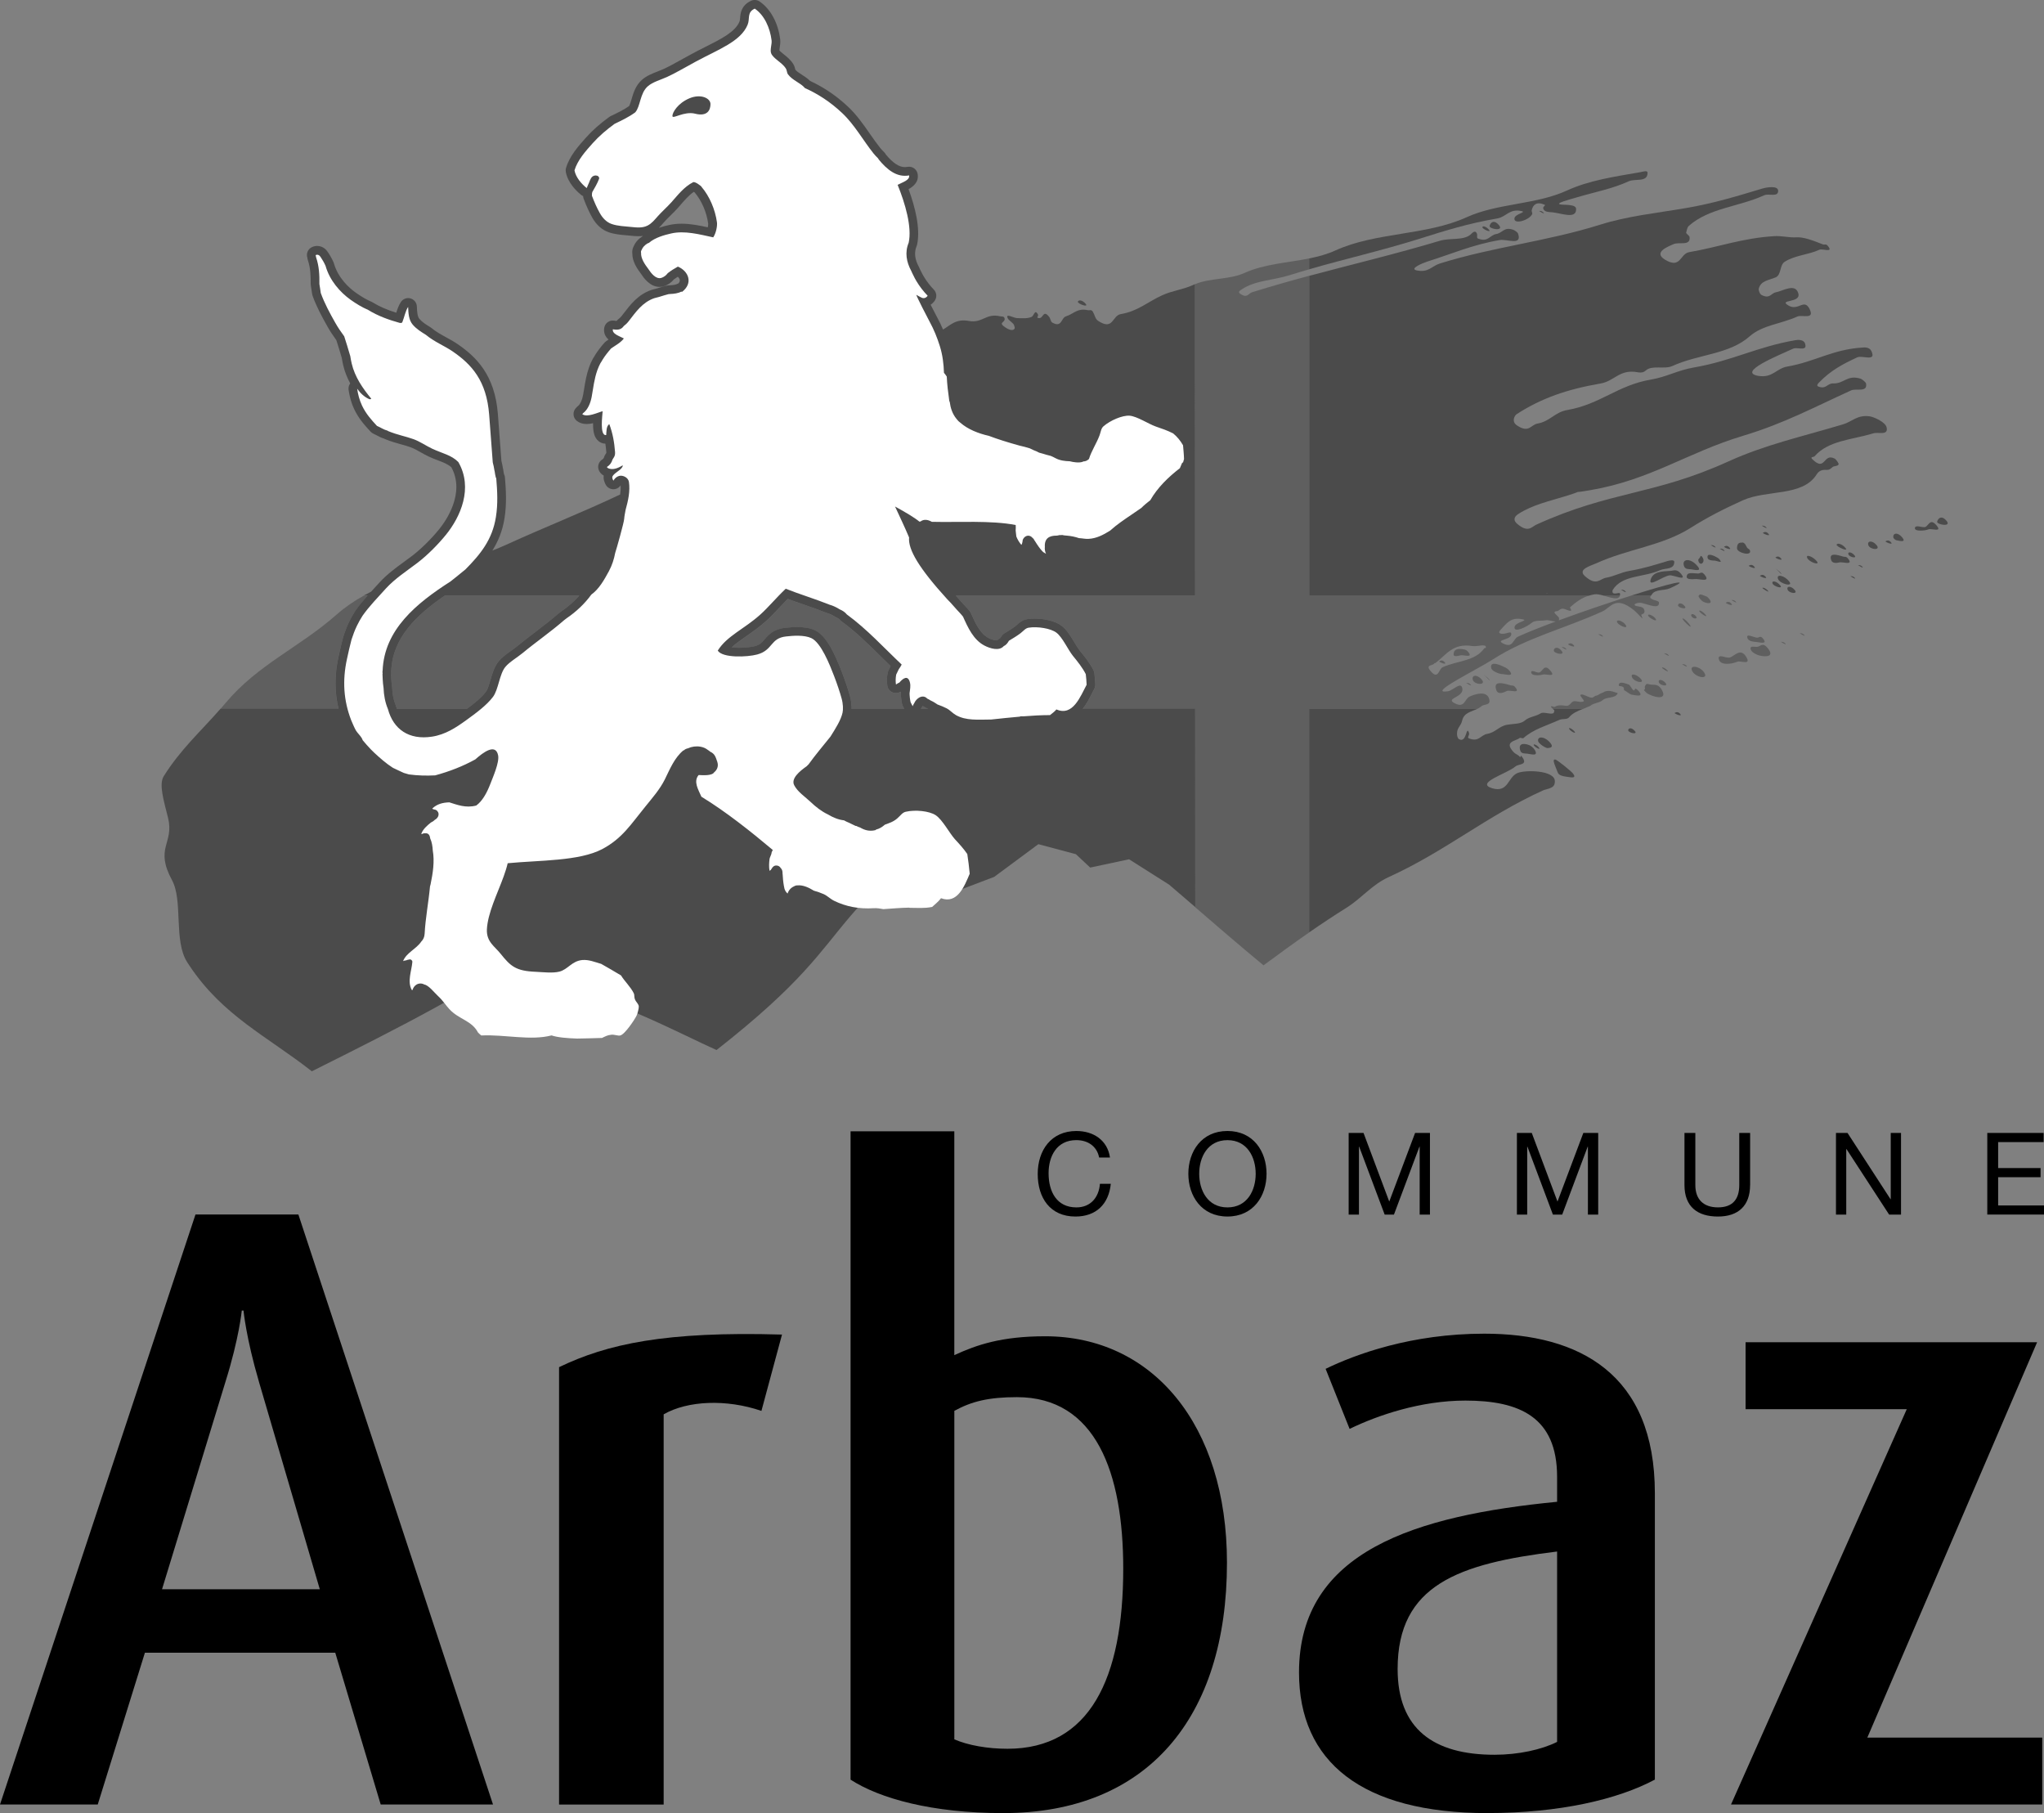
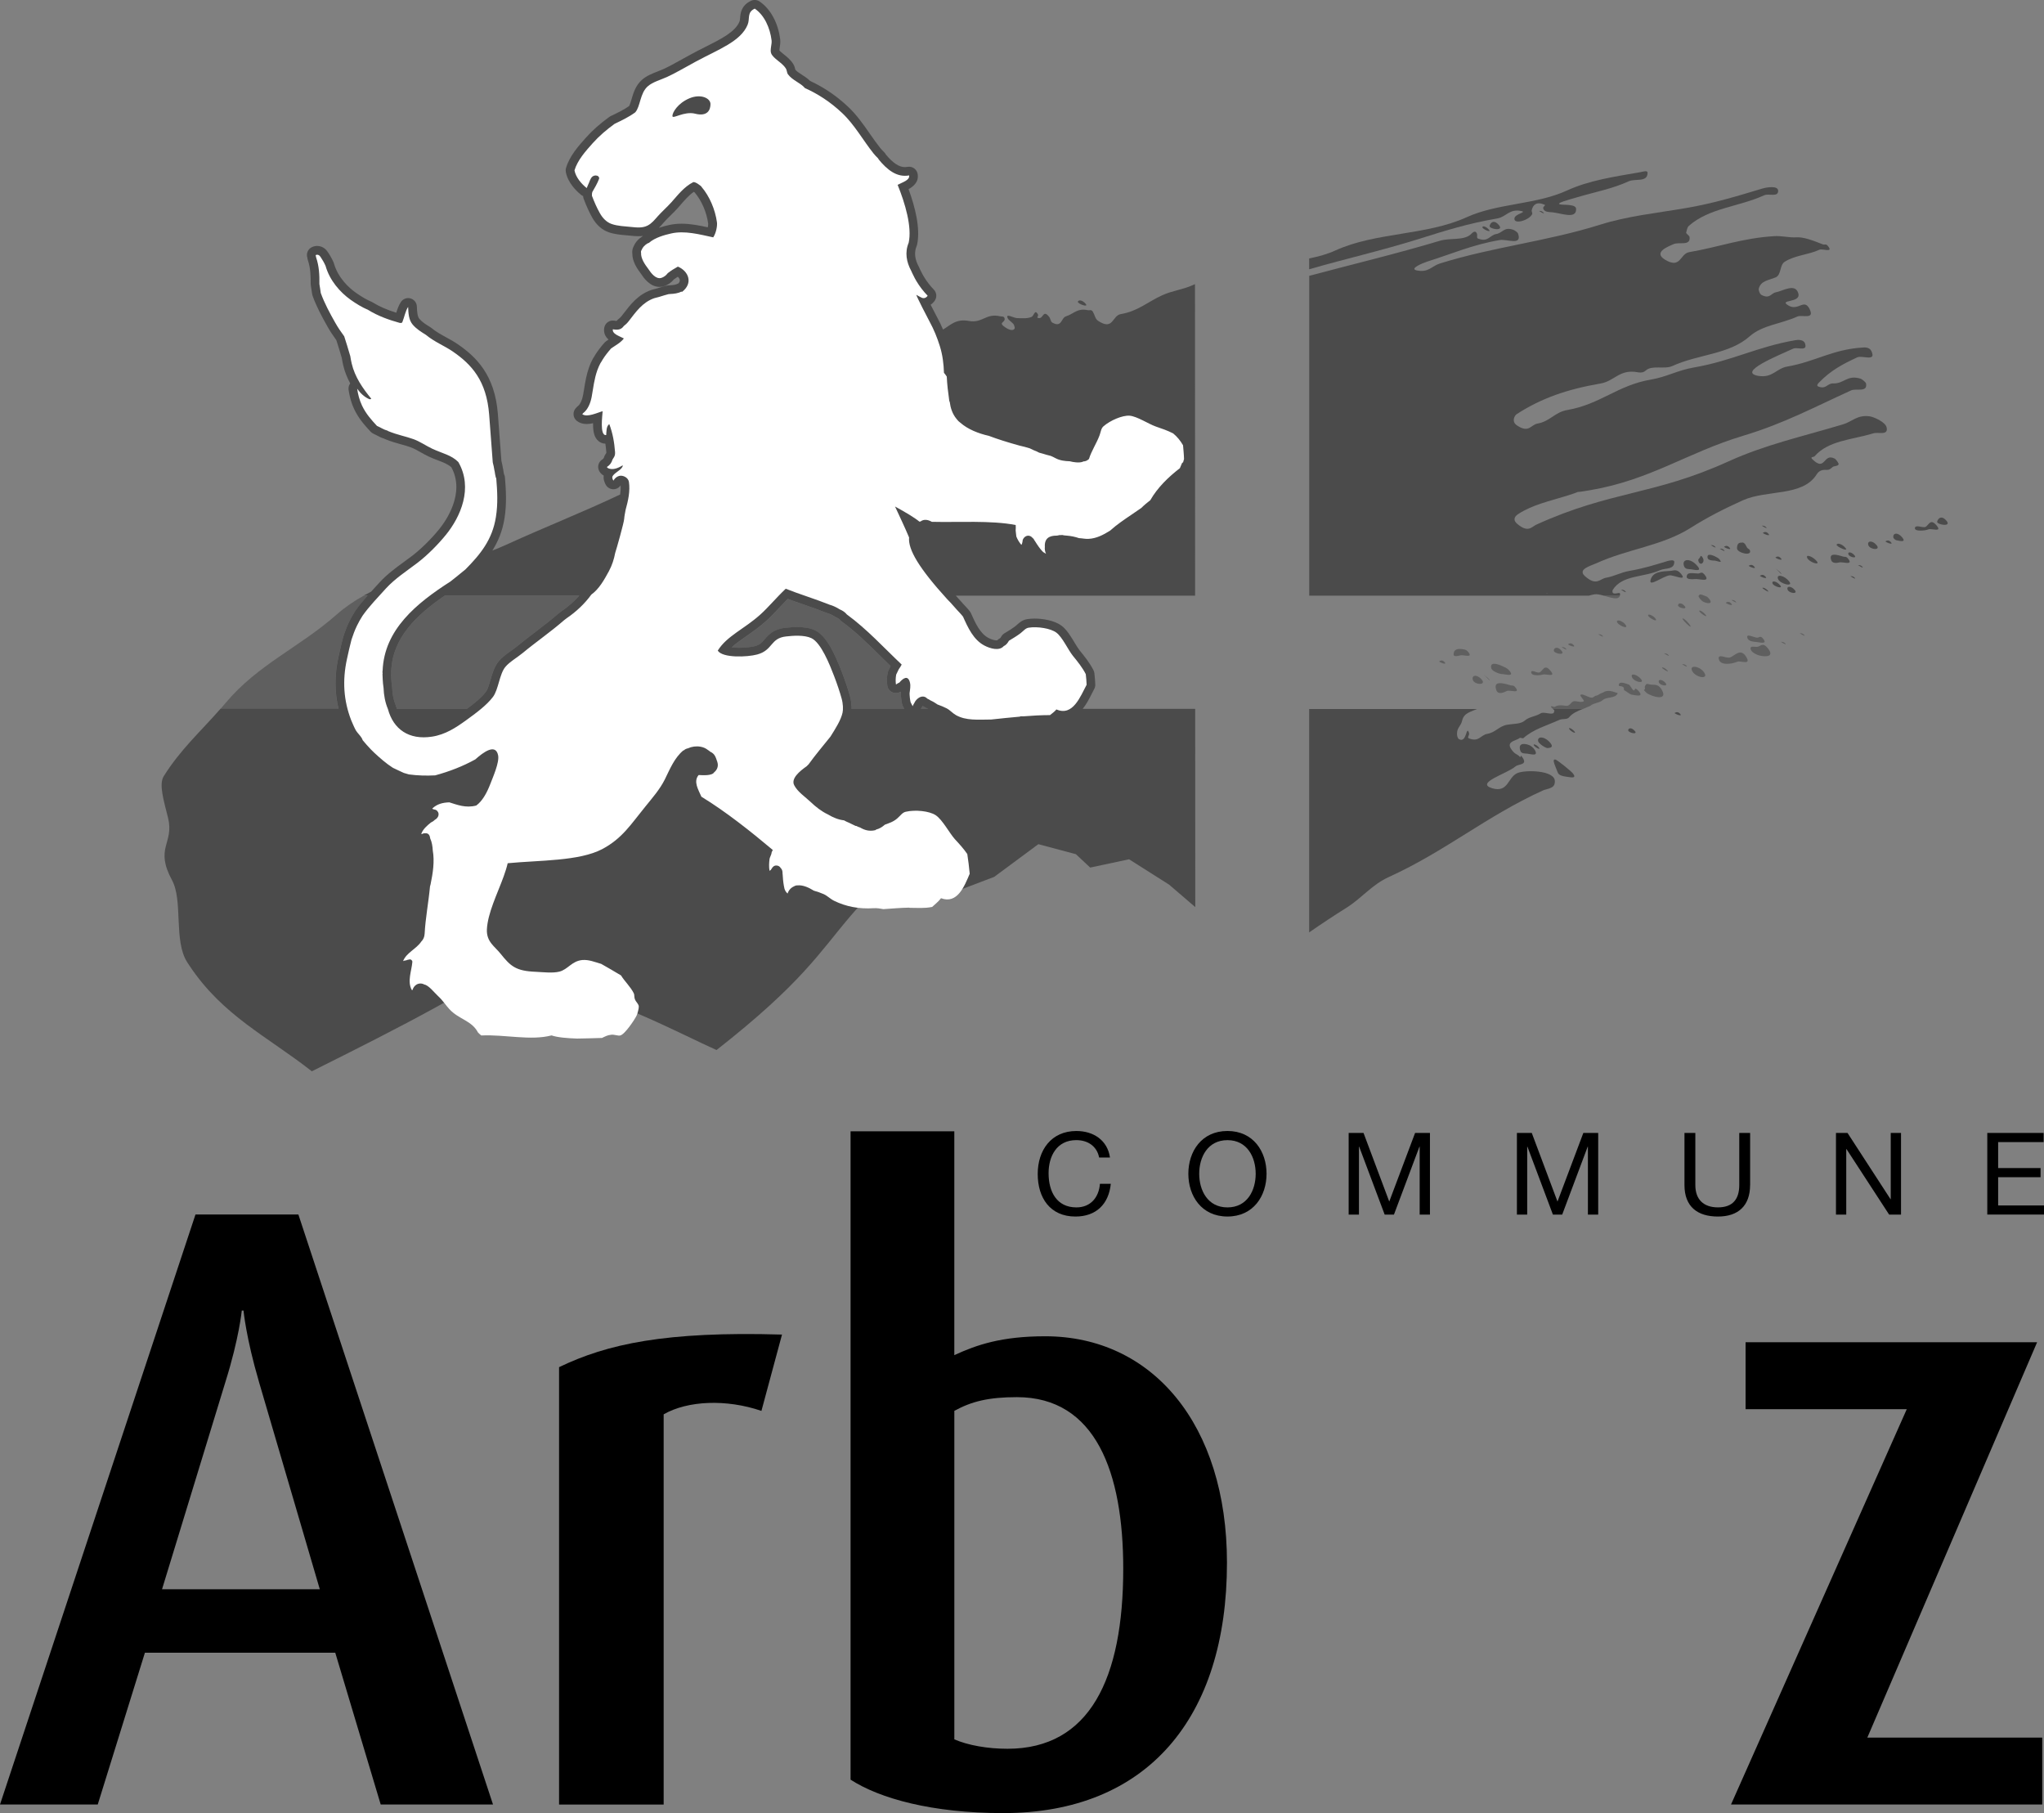
<svg xmlns="http://www.w3.org/2000/svg" id="Calque_2" viewBox="0 0 983.71 872.4">
  <rect x="0" y="0" width="983.71" height="872.4" fill="#808080" stroke="none" />
  <defs>
    <style> .cls-1 { fill: #5f5f5f; } .cls-2 { fill: #fff; } .cls-3 { fill: #4b4b4b; } </style>
  </defs>
  <g id="Calque_1-2" data-name="Calque_1">
    <g>
      <g>
        <path class="cls-1" d="M188.28,322.95c0,.14-.02.28-.04.42.04.26.05.53.04.79,0,.21-.03.39-.06.55.02.65.06,1.32.1,1.95,0,.04,0,.09,0,.13.04,1.03.15,2.15.36,3.52.02.16.04.33.04.49.11,3.25.71,6.21,1.79,8.77.07.17.13.35.18.53.09.35.2.7.32,1.06h33.58c3.55-2.62,7.1-5.46,9.28-8.35.83-1.1,1.53-3.52,2.16-5.65.93-3.18,1.89-6.47,3.9-8.89,1.62-1.99,3.88-3.59,6.05-5.15,1.04-.74,2.03-1.45,2.88-2.15,2.77-2.3,5.79-4.6,8.71-6.83,3.73-2.85,7.59-5.79,11.08-8.84.06-.06.13-.11.2-.16.18-.14.36-.27.54-.41.23-.17.46-.34.68-.52.11-.09.22-.17.33-.25,3.12-2.11,5.97-4.62,8.38-7.35h-64.75c-13.56,9.28-25.17,20.32-25.75,36.34Z" />
        <path class="cls-1" d="M434.19,338.89c-.03-.11-.05-.21-.07-.32l-.03-.12c-.04-.14-.08-.29-.11-.43-.22-1.14-.32-2.24-.38-3.18-.04-.48-.04-.91-.04-1.25,0-.17.01-.34.03-.5.01-.1.02-.19.04-.29-.19.12-.4.21-.61.3-1.13.55-2.46.57-3.61.03-1.29-.6-2.18-1.82-2.37-3.22-.27-1.96-.22-3.99.15-6.04.07-.41.21-.81.4-1.18.21-.4.4-.82.59-1.23.15-.32.3-.64.45-.95-1.61-1.56-3.2-3.12-4.76-4.66-6.19-6.09-12.03-11.85-18.8-16.8-.31-.23-.59-.49-.82-.79-.34-.43-.93-.81-1.86-1.21-.21-.09-.41-.2-.6-.32-1.23-.78-2.48-1.36-3.72-1.71-.15-.04-.3-.09-.44-.15-3.01-1.23-6.91-2.58-10.69-3.9-2.77-.97-5.44-1.89-7.81-2.78-1.37,1.38-2.71,2.8-4.02,4.2-2.23,2.37-4.33,4.61-6.5,6.55-3.18,2.85-6.44,5.12-9.31,7.12-2.68,1.87-5.13,3.57-7.14,5.46.95.12,2.12.2,3.54.2,3.19,0,6.12-.4,7.61-.8,2.44-.65,3.33-1.69,4.68-3.26,1.79-2.08,4.24-4.94,9.93-5.55,2.13-.24,4.01-.36,5.72-.36,3.56,0,6.38.51,8.62,1.55,5.56,2.63,9.56,11.41,13.07,20.51,1.46,3.77,2.93,8.19,3.76,11.26.55,1.97.81,4.16.77,6.11h25.38c-.22-.43-.43-.85-.65-1.27-.17-.32-.3-.65-.38-1Z" />
        <path class="cls-1" d="M445.53,340.51c-.32-.22-.6-.38-.86-.49-.23-.1-.44-.21-.65-.34h0s0,0,0,0c-.02.03-.04.07-.06.1-.06.09-.15.25-.25.46-.09.19-.19.36-.3.53-.07.1-.13.23-.19.37h3.54c-.19-.1-.38-.19-.56-.27-.23-.1-.46-.23-.67-.37Z" />
        <path class="cls-1" d="M162.08,295.65c-17.89,15.8-37.91,24.03-53.42,42.49-.86,1.03-1.73,2.03-2.59,3.02h56.86c-1.95-8.04-1.96-16.31-.03-25.08l.29-1.29c.6-2.7,1.22-5.49,1.93-8.11.02-.06.04-.13.06-.19.9-2.79,1.79-5.08,2.82-7.2.77-1.6,1.72-3.31,2.91-5.2.04-.06.08-.12.12-.19,1.79-2.54,3.82-4.96,5.9-7.29h-1.86c-4.59,2.53-8.95,5.48-12.98,9.04Z" />
        <path class="cls-1" d="M835.43,289.57c-.83-1.06-2.15-.84-2.15-.84,0,0,3,1.88,2.15.84Z" />
        <path class="cls-1" d="M845.83,311.2c-1.33.25-4-.84-3.2,1.46.49,1.36,3.01,2.47,4.08,2.73,2.91.74,7.62.81,3.98-3.62-2.36-2.86-3.42-.76-4.85-.56Z" />
        <path class="cls-1" d="M848.5,307.29c-1.42-1.71-1.95-.35-2.93-.46-1.81-.22-5.46-2.3-4.57.26.56,1.54,2.96,1.71,4.03,1.78,1.72.12,5.92,1.43,3.47-1.58Z" />
        <path class="cls-1" d="M832.51,316.37c-1.66.52-5.82-2.02-5.33.63.59,3.59,6.82,2.37,8.86,1.42,1.58-.72,6.71,1.8,4.52-2.07-2.84-5.03-5.75-.64-8.05.02Z" />
        <path class="cls-1" d="M833.33,290.54c-1.22-1.46-2.09-.87-2.69-.6-.6.27,3.87,2.09,2.69.6Z" />
        <path class="cls-1" d="M782.52,300.93c-1.12-2.04-4.64-3.23-4.31-1.68.33,1.51,5.43,3.71,4.31,1.68Z" />
        <path class="cls-1" d="M787.41,331.5c-.94-.58-.37,1.17-1.33.58-.77-.48-1.53-2.41-2.18-2.68-2.38-.91-4.86-1.64-4.83.38,0,.66,1.2-.02,2.17.9.6.49.02,1.28.53,1.49,1.15.57,2.58,1.92,3.53,2.08,1.8.24,5.91,1.42,3.45-1.59-.44-.52-.93-.98-1.34-1.17Z" />
        <path class="cls-1" d="M857.07,308.83s3.03,1.88,2.19.86c-.84-1-2.19-.86-2.19-.86Z" />
        <path class="cls-1" d="M785.49,325.98c1.07,2.24,6.25,3.17,4.27.77-1.99-2.4-5.41-3.06-4.27-.77Z" />
        <path class="cls-1" d="M868.32,305.57c-.83-1.03-2.17-.87-2.17-.87,0,0,3,1.91,2.17.87Z" />
        <path class="cls-1" d="M714.15,324.74c-.18-.12-.21-.14,0,0h0Z" />
        <path class="cls-1" d="M708.85,327.2c.83,2.33,6.59,2.69,4.29-.16-2.31-2.81-5.11-2.21-4.29.16Z" />
        <path class="cls-1" d="M714.15,324.74s.02.02.04.02c0,0-.01,0-.02-.01,0,0,0,0-.02-.01Z" />
        <path class="cls-1" d="M771.31,306.02c-.85-1.05-2.14-.82-2.14-.82,0,0,3,1.86,2.14.82Z" />
        <path class="cls-1" d="M772.08,332.88c-.35.21-.62.41-1.06.51-1.12.34-1.67,1.13-2.91,1.35-.89.16-1.12.99-2.14.94-1.65-.03-4.81-2.41-5.39-1.18-.18.44,2.04,2.64,1.65,2.89-.9.65-2.48.19-4,0-2.47-.26-2.23,2.63-4.83,2.19-2.14-.33-3.83-.34-5.08.5-.39.29-1.71-.64-1.88-.05-.03.19.49.67.96,1.12h14.34c.97-.38,1.96-.77,2.94-1.23.25-.11.57-.15.77-.35,1.65-1.43,4.23-1.24,5.87-2.69,1.98-1.76,6-.65,7.21-3.25.11-.24-.69-.26-1.08-.45-2.44-.95-4.03-.9-5.38-.31Z" />
-         <path class="cls-1" d="M705.65,328.61s2.98,1.89,2.14.84c-.83-1.03-2.14-.84-2.14-.84Z" />
        <path class="cls-1" d="M821.2,286.96c-.31-.12-.62-.25-.93-.35h-2.71c-.04.07-.08.15-.1.24-.11.44,1.41,2.26,2.19,2.65,2,1.04,5.03,1.21,2.9-1.35-.4-.52-.98-1.08-1.35-1.18Z" />
        <path class="cls-1" d="M714.19,324.77c.92.61,3.25,3.39,2.69,2.37-.43-.74-2.12-1.98-2.69-2.37Z" />
        <path class="cls-1" d="M753.7,312.23c-.86-1.05-2.15-.85-2.15-.85,0,0,3.01,1.88,2.15.85Z" />
        <path class="cls-1" d="M757.42,310.5c-1.2-1.45-2.12-.84-2.69-.58-.59.26,3.89,2.07,2.69.58Z" />
        <path class="cls-1" d="M726.5,322.81c-1.08-1.35-2.25-1.72-3.25-2.19-3.03-1.43-6.12-2.1-5.6.75.24,1.64,4.09,2.98,5.35,2.98,1.66.05,5.94,1.45,3.5-1.54Z" />
        <path class="cls-1" d="M747.8,313.05c.03,1.46,5.7,2.51,3.77.13-1.94-2.36-3.77-1.56-3.77-.13Z" />
        <path class="cls-1" d="M746.29,322.86c-3.26-3.98-3.69.41-5.62.75-1.12.18-3.76-1.58-3.76-.12.03,1.92,4.26,1.47,5.69,1.09,1.37-.47,6.37,1.53,3.69-1.72Z" />
        <path class="cls-1" d="M727.05,329.78c-3.75-1.12-8.59-2.45-6.93,2.25.92,2.59,3.89,1,5.11.43,1.42-.64,6.87,1.62,4-1.81-.85-1.07-1.43-.67-2.18-.86Z" />
        <path class="cls-1" d="M799.89,321.22c-.49.22,3.63,2.68,2.69,1.5-.93-1.15-2.24-1.73-2.69-1.5Z" />
        <path class="cls-1" d="M779.58,286.61h-7.74c3.46.96,7.16,2.32,7.74,0Z" />
-         <path class="cls-1" d="M791.26,293.27c-.57-1.58-2.68-1.27-4.03-1.79-1.88-.73,1.26-1.75,2.9-1.34,3.5.8,8.38,3.15,8.3-.14.01-1.03-2.3-.95-3.74-1.93-.78-.52-.46-1.04-.13-1.46h-9.61c-10.77,3.43-23.61,7.79-34.75,11.89.14-.26.19-.63.1-1.15-.12-.65-2.27-2.18-2.19-2.65.16-.74,1.06-.49,1.62-.74.84-.4,1.24-1.12,2.42-1.08,1.21.05,3.23,1.41,4,.87.23-.15-.73-1.36-.54-1.54,2.77-2.43,5.38-4.46,9.05-5.61h-134.6v-153.89c-9.04,2.43-18.17,5-27.53,7.94-1.77.53-2.17,3.05-5.63.73-1.47-.97.18-1.78.76-2.17,6.44-4.32,15.05-4.3,23-6.8,3.17-1,6.3-1.93,9.4-2.83v-5.22c-10.48,2.1-21.66,2.67-31.16,6.99-7.22,3.28-16.45,2.32-23.77,5.39l.06,149.88h-115.18c.81.85,1.58,1.72,2.33,2.57.85.96,1.72,1.95,2.65,2.91.65.68,1.23,1.38,1.76,2.04.22.28.41.59.56.92,2.04,4.58,4.36,9.77,8.39,11.89,1.37.72,2.89,1.18,3.88,1.18.21,0,.33-.02.4-.04.38-.42.85-.75,1.36-.99.08-.07.28-.29.58-.82.35-.62.85-1.14,1.46-1.52l.9-.54c1.51-.91,2.93-1.78,4.29-2.81.31-.24.62-.53.96-.83,1.06-.96,2.52-2.28,4.84-2.66,1.12-.18,2.33-.27,3.61-.27,3.86,0,9.56.9,12.94,3.44,2.47,1.86,4.38,5.02,6.23,8.08.9,1.49,1.75,2.89,2.45,3.77,2.13,2.61,4.81,5.89,6.69,9.59.22.44.36.92.42,1.41.24,2.09.38,3.82.43,5.44.02.74-.15,1.47-.5,2.13-.35.64-.71,1.36-1.08,2.1-1.16,2.3-2.59,5.14-4.52,7.55h54.17l.04,95.4c9.97,8.6,20.82,17.98,32.84,27.92,7.16-5.29,14.43-10.6,21.98-15.83v-107.49h80.77c.76-.36,1.49-.78,2.12-1.34,1.36-1.2,4.64-.23,3.74-3.5-1.21-4.33-7.18-2.2-9.38-1.16-2.55,1.1-2.27,5.77-7.21,3.24-4.87-2.49,4.42-2.76,3.67-7.11-.62-3.65-4.44.95-6.94,1.33-10.62,1.55,13.72-10.24,21.51-15.26,16.46-10.6,34.49-14.83,52.81-23.15,4.09-1.82,6.11-7.95,15.25-.57,1.35,1.1,2.52,2.57,3.82,3.77.74.64-.61-1.56-.27-1.68.85-.42,1.92-.66,1.31-2.45ZM715.1,311.57c-.04.38-.63.11-.79.39-4.36,6.25-12.99,5.9-20.01,9.08-1.9.82-2.06,6.41-5.87,1.77-2.56-3.12,1.13-2.38,1.82-3.58.1-.17.38-.12.6-.22,5.27-3.96,8.3-9.69,17.79-8.15,2.37.38,6.75-1.36,6.46.7ZM730.57,306.33c-2.53,1.14-2.26,5.8-7.2,3.28-3.86-1.97,4.02-1.51,3.96-4.55,0-1.98-2.94.67-5.38-.31-1.02-.36.07-1.59.52-2.04,2.7-2.77,4.62-6,10.41-4.7,2.86.64-3.56,1.31-3.96,3.62-.56,3.25,6.27-.2,8.25-1.95,1.59-1.38,4.35-.84,6.73-1.23,1.29-.22,3.38.53,4.83.59-7.21,2.67-13.61,5.22-18.17,7.29Z" />
        <path class="cls-1" d="M798.36,328.33c.54,1.55,4.79,2.25,3.2.3-1.58-1.88-3.77-1.92-3.2-.3Z" />
        <path class="cls-1" d="M692.7,318.18c-.59.27,3.83,2.03,2.66.56-1.23-1.45-2.11-.86-2.66-.56Z" />
        <path class="cls-1" d="M704.91,312.55c-2.95-.64-5.39-.41-5.32,2.44,0,1.17,2.37.6,3.24.35,1.44-.41,6.36,1.54,3.74-1.68-.58-.67-1.21-1-1.66-1.11Z" />
        <path class="cls-1" d="M793.19,296.08c0,1.02,4.52,3.48,3.75,1.9-.77-1.56-3.79-2.92-3.75-1.9Z" />
        <path class="cls-1" d="M794.08,329.35c-.78-.2-1.62-.53-1.85-.04-.39.51-.86.89-.56,2.03.13.54-.83.28-.24,1.02.72.85,1.51,1.46,2.15,1.73,3.95,1.93,9.2,2.5,5.88-2.68-1.71-2.59-3.72-1.68-5.37-2.07Z" />
        <path class="cls-1" d="M814.37,322.84c1.58,3.16,7.96,4.3,5.91.93-2.04-3.32-7.46-4.09-5.91-.93Z" />
-         <path class="cls-1" d="M816.19,296.49c-1.15-1.42-2.89-1.29-2.1.09.78,1.37,3.29,1.33,2.1-.09Z" />
        <path class="cls-1" d="M809.53,319.61s3,1.85,2.16.8c-.9-1.05-2.16-.8-2.16-.8Z" />
        <path class="cls-1" d="M817.79,293.93c-.04.74,3.96,3.47,3.27,2.21-.75-1.29-3.17-2.88-3.27-2.21Z" />
        <path class="cls-1" d="M809.8,297.59c-.59.28,4.21,4.97,3.82,3.74-.45-1.23-3.22-3.99-3.82-3.74Z" />
        <path class="cls-1" d="M800.88,314.39s2.97,1.88,2.15.86c-.87-1.06-2.15-.86-2.15-.86Z" />
        <path class="cls-1" d="M810.8,291.65c-1.54-1.89-3.24-1.51-3.21-.31,0,1.13,4.8,2.24,3.21.31Z" />
      </g>
      <g>
-         <path class="cls-3" d="M784.95,286.61h9.61c.14-.17.27-.33.35-.47,1.61-2.79,5.94-1.79,8.83-3.1,11.74-5.34-.57-2.23-18.79,3.57Z" />
        <path class="cls-3" d="M817.32,275.96c-2.37,0-5.6-1.05-5.57,1.66-.03,1.19,2.77,1.17,3.77,1.02,1.97-.35,8.19,1.97,4.76-2.21-1.4-1.68-2.03-.46-2.97-.47Z" />
        <path class="cls-3" d="M819.12,267.85c-.76-.92-.81.17-1.05.5-.38.52-1.13.7-.52,2.04.95,2.15,3.54-.16,1.57-2.54Z" />
        <path class="cls-3" d="M817.56,286.61h2.71c-1.22-.44-2.33-.67-2.71,0Z" />
        <path class="cls-3" d="M720.58,105.11c4.46-.77,5.78-4.87,11.74-3.53,2.53.57-3.11,1.31-3.45,3.4-.59,3.4,7.49.86,8.55-2.08.11-.38-.38-1.28-.27-1.69.61-2.63,2.24-4.32,6.08-2.78,1.08.4-.9.83-.49,2.03.61,1.73,3.08,1.55,4.32,1.69,4.8.53,11.58,3.41,11.47-1.59,0-2.29-5.02-1.89-7.22-2.14-3.85-.45,4.58-2.55,7.44-3.42,8.84-2.64,17.1-4.1,25.11-7.77,3.2-1.44,9.12.68,9.05-4.14,0-1.3-2.46-.41-3.47-.25-13.09,2.28-24.61,3.93-35.54,8.92-14.97,6.8-33.15,5.97-48.1,12.79-19.49,8.83-43.62,7.1-63.08,15.95-3.99,1.82-8.27,2.97-12.67,3.85v5.22c17.86-5.16,34.86-8.97,53.12-14.69,12.64-3.99,23.48-7.39,37.4-9.76Z" />
        <path class="cls-3" d="M829.82,263.02c-.63.27,3.86,2.04,2.67.62-1.22-1.49-2.1-.88-2.67-.62Z" />
        <path class="cls-3" d="M522.49,146.19c-1.62-1.96-3.51-1.97-3.75-1.01-.23.98,5.41,3,3.75,1.01Z" />
        <path class="cls-3" d="M804.17,274.67c-4.42.29-8.8.27-9.83,4.5-.86,3.39,5.71-1.74,9.07-2.32,1.91-.35,8.86,3.2,5.61-.76-2.03-2.48-3.52-1.52-4.85-1.42Z" />
        <path class="cls-3" d="M816.98,272.43c-3.45-4.26-8.03-3.58-6.4.23.63,1.39,2.31,1.13,3.27,1.26,1.63.19,5.46,1.32,3.13-1.49Z" />
        <path class="cls-3" d="M521.02,341.15c1.93-2.41,3.36-5.24,4.52-7.55.38-.75.73-1.46,1.08-2.1.35-.65.53-1.39.5-2.13-.05-1.63-.19-3.36-.43-5.44-.06-.49-.2-.97-.42-1.41-1.87-3.7-4.56-6.98-6.69-9.59-.7-.87-1.55-2.28-2.45-3.77-1.85-3.06-3.76-6.23-6.23-8.08-3.38-2.54-9.08-3.44-12.94-3.44-1.28,0-2.49.09-3.61.27-2.32.38-3.78,1.7-4.84,2.66-.34.3-.65.59-.96.83-1.37,1.03-2.79,1.89-4.29,2.81l-.9.54c-.61.37-1.11.89-1.46,1.52-.3.53-.5.75-.58.82-.52.23-.98.57-1.36.99-.07.02-.2.04-.4.04-.99,0-2.51-.46-3.88-1.18-4.03-2.11-6.35-7.31-8.39-11.89-.15-.33-.33-.63-.56-.92-.53-.66-1.1-1.36-1.76-2.04-.93-.96-1.8-1.95-2.65-2.91-.75-.85-1.52-1.72-2.33-2.57h115.18s-.06-149.88-.06-149.88c-.18.08-.36.14-.54.22-.18.09-.33.16-.53.25-4.77,2.15-9.93,2.68-14.67,4.86-7.03,3.17-11.65,7.67-20.03,9.09-4.12.7-3.5,8.16-10.93,3.17-1.34-.89-1.53-2.79-2.46-4.34-.75-1.22-1.6-.53-2.44-.74-5.14-1.11-6.82,1.86-10.41,2.93-2.54.79-1.94,5.68-6.67,3.05-.83-.49-.79-1.89-1.61-2.88-3.06-3.76-2.64,1.67-5.35.61-.75-.29.56-.79-.04-1.84-1.42-2.45-1.88.9-2.93,1.34-1.98.91-4.45.68-7.19.6-1.59-.09-5.62-2.54-4.31.11.56,1.12,2.57,2.16,2.99,3.21.32.75.44,1.32.3,1.71-.57,1.22-2.73.92-5.37-1.22-2.27-1.83,1.23-1.79.49-3.86-.28-.86-1.48-.68-2.15-.83-6.89-1.55-8.33,3.45-14.99,2.26-6.28-1.15-8.84,2.05-12.42,4.13-.85-2.01-1.78-3.95-2.83-5.86-.48-.86-1.83-3.48-3.15-6.08.81-.52,1.52-1.22,2.07-2.08,1.05-1.64.83-3.79-.53-5.19-1.78-1.82-3.43-3.97-4.8-6.25-.42-.69-.83-1.46-1.25-2.33-.11-.24-.23-.48-.36-.71-.06-.12-.13-.23-.18-.35-.05-.11-.1-.23-.16-.33-.03-.06-.05-.12-.08-.19-.1-.25-.21-.5-.33-.74-.02-.04-.04-.09-.07-.13-1.96-3.59-2.31-6.91-1.05-9.88.1-.24.18-.49.24-.75,1.68-7.84-1.02-18.26-4.11-26.67,2.33-1.29,5.03-3.48,4.37-7.32-.19-1.1-.82-2.09-1.74-2.73-.92-.64-2.06-.88-3.16-.68-.42.08-.84.12-1.24.12-2.79,0-5.69-1.91-9.11-5.99-.21-.44-.5-.84-.86-1.18-.74-.71-1.35-1.37-1.86-1.99-1.69-2.11-3.31-4.42-5.02-6.88-3.14-4.5-6.38-9.16-10.48-12.99-5.56-5.23-11.55-9.31-18.29-12.43-1.29-1.29-2.73-2.21-4.02-3.04-1.23-.78-2.31-1.48-3.07-2.34,0-.03-.01-.06-.02-.1-.17-.71-.42-1.77-1.08-2.79-1.24-1.95-2.97-3.34-4.5-4.56-.71-.57-1.75-1.4-2.1-1.86.01-.39.12-1.07.19-1.55.17-1.14.37-2.43.21-3.69-.94-7.9-4.65-14.75-9.93-18.31-1.22-.83-2.79-.95-4.12-.32-4.78,2.24-5.08,6.13-5.25,8.21-.05.7-.1,1.3-.27,1.72-2.02,5-8.69,8.35-16.42,12.24-2.15,1.08-4.37,2.2-6.6,3.41-1.64.88-3.28,1.79-4.86,2.67-3.19,1.77-6.2,3.45-8.79,4.62-.84.38-1.75.74-2.71,1.11-2.63,1.02-5.34,2.08-7.55,4.02-3.07,2.68-4.16,6.36-5.03,9.32-.35,1.19-.78,2.63-1.2,3.34-2.56,1.79-5.51,3.21-8.64,4.71l-.18.08c-.23.11-.45.24-.66.39-4.53,3.3-8.2,6.55-11.24,9.96l-.23.25c-3.43,3.85-7.71,8.65-9.39,14.38-.19.63-.22,1.3-.1,1.95.98,5.18,5.02,9.11,7.35,10.99.3.24.63.44.98.59.01.47.11.93.28,1.37,1.4,3.66,2.7,6.49,4.05,8.89,1.97,3.54,4.72,6.01,7.95,7.13,2.84.99,5.82,1.24,8.46,1.47.67.06,1.33.11,1.97.18,1.1.12,2.46.27,3.88.27.79,0,1.53-.05,2.25-.14-.04.02-.07.04-.11.07-2.04,1.27-3.49,2.86-4.31,4.73-.65,1.13-.9,2.38-.75,3.68,0,3.74,2.13,7.07,4.27,9.87,1.1,1.68,4.15,6.17,8.83,6.17.69,0,1.38-.1,2.08-.31,1.84-.56,3.64-1.8,4.83-3.29.58-.44,1.2-.86,1.88-1.29.6.55.91,1.14.97,1.61.07.58-.25,1.14-.65,1.59-.22.08-.43.17-.64.28-.65.35-1.83.57-3.52.64-.3.01-.6.04-.89.07l-.19.02c-.31.03-.61.09-.9.19-.51.17-1.07.32-1.7.47-.13.03-.26.07-.39.11-1.27.44-2.7.84-4.48,1.28-.13.03-.26.07-.39.12-6.37,2.25-9.95,6.93-13.42,11.45l-.79,1.03c-.44.56-.91,1.02-1.48,1.45-.35.26-.66.57-.92.93,0,0-.01.02-.02.03-.18,0-.51,0-1.09-.12-1.1-.2-2.23.04-3.15.67-.92.64-1.54,1.61-1.74,2.71-.46,2.57.61,4.4,2.06,5.72-.38.25-.77.5-1.14.76-.28.2-.54.43-.77.68-1.89,2.15-3.34,4.06-4.56,6.01-.1.16-.18.32-.26.48-.04.08-.2.35-.66,1.03-.08.12-.16.25-.23.39-.68,1.3-1.24,2.55-1.7,3.82-1.31,3.67-1.89,7.2-2.44,10.61-.16.97-.32,1.96-.5,2.96-.42,2.33-1.4,4.43-2.44,5.21-.19.14-.37.3-.53.47-.12.12-.23.25-.34.37-.04.04-.08.09-.12.13-.82.85-1.24,2.02-1.16,3.2.08,1.18.66,2.27,1.6,3,1.27,1,2.86,1.5,4.72,1.5,1.03,0,2.07-.15,3.09-.39-.06,3.69.44,6.32,2.04,8.07,1.02,1.12,2.39,1.75,3.87,1.78.2,1.34.36,2.78.48,4.33,0,.04,0,.06,0,.09,0,.01-.02.02-.03.04-.12.17-.24.35-.33.54-.13.18-.31.45-.48.79-.12.25-.22.51-.29.77-.11.43-.39.77-.83,1.05-1.79,1.11-2.48,3.37-1.61,5.28.35.79,1.03,1.75,2.3,2.47-.04.23-.06.47-.06.72-.03,1.4.48,2.51.82,3.24l.07.15c.64,1.41,2.02,2.36,3.57,2.45,1.49.09,2.91-.62,3.73-1.86.1,1.44,0,2.91-.21,4.39-17.61,8.37-35.66,15.44-54.73,24.13-2.23,1.02-4.5,1.96-6.78,2.85,2.73-4.34,4.87-9.35,5.84-15.5,1.12-6.93.72-13.53.21-19.69-.04-.53-.19-1.05-.43-1.52,0-.01-.01-.03-.02-.04-.15-.65-.26-1.32-.34-2.03-.01-.12-.03-.23-.06-.35-.03-.14-.07-.29-.11-.43-.18-1.18-.43-2.38-.74-3.6-.34-4.76-.89-11.95-1.7-22.57-1.45-18.9-10.61-27.59-19.39-33.61-1.81-1.23-3.69-2.27-5.52-3.27-2.52-1.38-4.9-2.69-6.98-4.43-.15-.12-.3-.23-.46-.33l-.29-.18c-2.05-1.28-3.82-2.38-5.14-3.94-1-1.17-1.11-3.6-1.21-5.98-.08-1.82-1.33-3.38-3.09-3.86-1.76-.48-3.63.24-4.62,1.77-1.09,1.69-1.69,3.49-2.19,5.12-4.57-1.43-8.22-3.02-11.34-4.95-.18-.11-.36-.21-.55-.29-2.39-1.02-4.85-2.45-7.7-4.47-3.03-2.18-8.41-6.91-10.43-14.05-.05-.19-.12-.37-.2-.55-.7-1.59-1.6-3.2-2.76-4.92-.04-.06-.08-.11-.12-.17-.27-.36-.54-.69-.83-1-.15-.15-.3-.3-.47-.43-1.87-1.46-4.3-1.71-6.33-.66-1.8.92-2.68,3-2.1,4.94.04.12.07.27.1.53.04.26.1.51.18.76,1.29,3.77,1.41,7.86,1.35,11.36,0,.27.02.55.07.81.21,1.14.37,2.29.55,3.51l.09.65c.04.28.11.55.21.82,1.89,5.22,4.55,10.16,7.13,14.71,1.2,2.14,2.58,4.26,4.3,6.62.18.57.36,1.14.54,1.71.7,2.21,1.37,4.31,1.95,6.41.04.18.09.33.14.47.22,1.36.43,2.46.68,3.52.74,3.13,1.93,6.03,3.36,8.68-.65.87-.95,1.99-.78,3.13.54,3.53,1.38,6.45,2.66,9.19,2.19,4.67,5.24,7.99,7.93,10.91.41.44.91.79,1.46,1.03.47.2.98.47,1.53.76.98.52,2.07,1.1,3.37,1.5.23.13.47.24.72.33.01,0,.02,0,.03.01,2.56,1.06,5.23,1.81,7.58,2.47,1.65.46,3.21.9,4.57,1.39,1.49.54,3.09,1.44,4.78,2.39,1.27.71,2.58,1.45,3.98,2.11,1.55.71,2.99,1.27,4.39,1.8,2.68,1.03,4.83,1.86,6.48,3.35,6.77,12.52-2.72,25.88-5.82,29.71-3.77,4.67-8.78,9.61-13.06,12.88-1.2.91-2.46,1.83-3.68,2.72-4.13,3.01-8.39,6.13-12.09,10.16-.78.87-1.58,1.74-2.39,2.62-.54.58-1.07,1.17-1.61,1.76-1.18.59-2.36,1.19-3.51,1.83h1.86c-2.08,2.34-4.11,4.75-5.9,7.29-.04.06-.08.12-.12.19-1.19,1.89-2.14,3.6-2.91,5.2-1.03,2.13-1.92,4.42-2.82,7.2-.02.06-.04.12-.06.19-.71,2.62-1.33,5.41-1.93,8.11l-.29,1.29c-1.93,8.77-1.93,17.03.03,25.08h-56.86c-9.57,10.93-19.18,19.47-27.3,32.43-2.43,3.98.12,12.02,2.09,20.01,3.06,12.44-6.62,14.25,1.94,30.05,5.32,9.87.7,29.06,7.23,39.33.37.57.74,1.14,1.12,1.71,16.1,24.18,37.37,33.98,58.91,50.86,20.92-10.44,41.49-20.78,59.96-30.95,4.29-2.36,8.46-4.71,12.5-7.05,22.84-13.03,59.01-.93,88.03,11.82,13.76,6.04,25.92,12.23,34.28,15.95,41.37-32.43,49.47-46.96,64.73-64.79,2.32-2.71,4.8-5.5,7.59-8.43l14.38-5.62,15.85-6.25,11.92,9.06,9.71-3.69,9.46-3.6,21.25-15.73,18.05,4.81,6.89,6.45,18.72-3.99,19.27,12.21c4.05,3.44,8.23,7.05,12.58,10.8l-.04-95.4h-54.17ZM270.41,293.95c-.12.08-.23.16-.33.25-.22.18-.45.35-.68.52-.18.13-.36.27-.54.41-.07.05-.13.11-.2.16-3.49,3.04-7.34,5.99-11.08,8.84-2.92,2.23-5.93,4.53-8.71,6.83-.85.7-1.84,1.4-2.88,2.15-2.18,1.55-4.43,3.16-6.05,5.15-2.01,2.42-2.97,5.71-3.9,8.89-.62,2.13-1.33,4.55-2.16,5.65-2.18,2.9-5.73,5.74-9.28,8.35h-33.58c-.12-.36-.22-.71-.32-1.06-.05-.18-.11-.36-.18-.53-1.08-2.56-1.68-5.52-1.79-8.77,0-.16-.02-.33-.04-.49-.21-1.37-.32-2.49-.36-3.52,0-.04,0-.09,0-.13-.04-.63-.08-1.3-.1-1.95.03-.16.05-.35.06-.55.01-.26,0-.53-.04-.79.02-.14.03-.28.04-.42.58-16.02,12.2-27.06,25.75-36.34h64.75c-2.41,2.73-5.26,5.23-8.38,7.35ZM340.65,109.38c-4.09-.9-8.31-1.74-12.62-1.74-2.15,0-4.11.21-5.99.63-1.46.33-3.18.76-4.94,1.35.73-.71,1.37-1.45,1.98-2.15.18-.2.35-.4.51-.59.97-1.08,2.03-2.12,3.14-3.22,1.11-1.1,2.27-2.23,3.39-3.47.51-.57,1.02-1.16,1.55-1.77,1.93-2.23,3.91-4.52,6.26-6.12.07.05.13.1.19.14l.18.13s.02.02.03.04c3.3,3.86,5.73,9.43,6.49,14.94.04.35-.02,1.06-.18,1.83ZM409.85,341.15c.04-1.95-.22-4.14-.77-6.11-.83-3.06-2.31-7.48-3.76-11.26-3.5-9.1-7.5-17.88-13.07-20.51-2.24-1.05-5.06-1.55-8.62-1.55-1.71,0-3.59.12-5.72.36-5.68.6-8.14,3.46-9.93,5.55-1.35,1.57-2.24,2.61-4.68,3.26-1.49.4-4.42.8-7.61.8-1.42,0-2.59-.08-3.54-.2,2.02-1.89,4.47-3.6,7.14-5.46,2.88-2,6.13-4.28,9.31-7.12,2.18-1.94,4.28-4.18,6.5-6.55,1.31-1.39,2.64-2.81,4.02-4.2,2.37.89,5.03,1.82,7.81,2.78,3.77,1.31,7.67,2.67,10.69,3.9.14.06.29.11.44.15,1.24.35,2.49.92,3.72,1.71.19.12.39.23.6.32.93.4,1.52.78,1.86,1.21.24.3.51.57.82.79,6.77,4.95,12.62,10.7,18.8,16.8,1.56,1.53,3.15,3.1,4.76,4.66-.15.31-.3.63-.45.95-.19.41-.39.82-.59,1.23-.19.37-.33.77-.4,1.18-.37,2.05-.42,4.08-.15,6.04.19,1.41,1.09,2.62,2.37,3.22,1.15.54,2.48.52,3.61-.03.21-.08.42-.18.61-.3-.01.1-.02.19-.04.29-.02.17-.03.34-.03.5,0,.34,0,.77.04,1.25.07.94.17,2.04.38,3.18.03.15.06.29.11.43l.03.12c.02.11.05.21.07.32.08.35.21.69.38,1,.22.42.44.84.65,1.27h-25.38ZM443.21,341.15c.06-.14.12-.27.19-.37.11-.17.21-.35.3-.53.1-.21.18-.37.25-.46.02-.03.04-.06.06-.1,0,0,0,0,0,0h0c.2.13.42.24.65.34.26.11.54.27.86.49.21.14.43.27.67.37.18.08.37.17.56.27h-3.54Z" />
        <path class="cls-3" d="M748.62,365.48c-2.07-.46.09,3.5,1.09,6.25.46,1.38,2.77,1.81,3.74,1.93,1.77.17,5.91,1.4,3.47-1.6-1.03-1.24-7.47-6.39-8.3-6.58Z" />
        <path class="cls-3" d="M755.18,350.68c.48,1.06,3.44,2.68,2.71,1.49-.71-1.15-3.15-2.52-2.71-1.49Z" />
        <path class="cls-3" d="M744.85,359.96c1.07-.14,3.08-.28,1.3-2.46-2.77-3.35-6.34-3.34-5.91-.92.22,1.24,3.68,3.46,4.61,3.38Z" />
        <path class="cls-3" d="M783.61,351.41c-.02,1.16,4.79,2.28,3.23.37-1.59-1.91-3.26-1.54-3.23-.37Z" />
        <path class="cls-3" d="M806.01,343.01c-.6.26,3.88,2.07,2.7.61-1.23-1.46-2.12-.86-2.7-.61Z" />
        <path class="cls-3" d="M735.99,358.53c-3.05-1.19-5.51-.65-4.24,2.84.45,1.32,2.28,1.15,3.21,1.26,1.91.2,5.53,1.49,3.73-1.7-.57-1.01-1.93-2.09-2.69-2.39Z" />
        <path class="cls-3" d="M907.94,205.58c-.58-2.57-6.32-5.08-8.38-5.3-5.87-.65-8.14,2.56-12.54,3.89-19.53,5.87-37.25,9.71-54.99,17.76-36.22,16.5-56.45,14.06-92.71,30.54-2.25,1.06-3.9,4.05-9.1-.39-2.73-2.33-.58-4.06.48-4.77,6.96-4.47,14.76-6.11,23.26-8.73,10.59-3.34-.14-.73,11.46-2.74,28.99-4.94,46.8-18.14,73.42-26.14,19.63-5.88,34.2-13.74,52.04-21.85,2.5-1.13,7.95,1.15,7.19-3.27-.11-.71-2-2.21-2.69-2.4-6.52-1.94-7.81,2.48-13.13,2.31-2.94-.09-3.31,3-7.19,1.48-1.09-.42.05-1.64.52-2.05,5.28-5.48,11.16-8.73,18.34-12.01,2.34-1.05,9.33,2.37,6.68-3.05-.95-1.9-3.22-1.71-4.29-1.63-14.4.89-22.78,6.83-36.1,9.13-5.37.91-7.06,5.59-13.88,4.51-10.7-1.73,9.73-9.9,16.71-13.13,2-.86,7.1,1.58,5.64-2.53-.69-1.91-3.49-1.74-4.58-1.53-18.28,3.1-30.64,10.01-48.87,13.13-7.84,1.34-12.99,4.52-20.83,5.86-15.91,2.71-24.18,11.85-40.04,14.6-6.04,1-8.37,5.48-14.4,6.54-3.29.56-4.07,4.8-9.92.86-2.69-1.79-1.2-4.71-.06-5.43,11.97-7.72,24.33-11.95,40.3-14.71,6.84-1.18,9.06-7.02,17.87-5.42,1.91.35,3.08-.04,4.01-.92,2.91-2.58,8.95-.41,12.62-2.04,12.49-5.76,27.42-5.54,37.3-14.35,6.24-5.46,15.13-5.93,22.96-9.51,2.27-.98,8.4,1.65,5.89-3.54-2.67-5.43-5.4,1.12-10.22-1.76-5.08-3.06,6.09-1.03,4.78-5.79-1.43-5.18-7.54-1.15-10.73-.58-2.49.41-2.9,3.39-6.94,1.33-.94-.45-1.56-2.46-1.39-3.01.98-3.99,4.94-4.07,8.25-5.54,2.65-1.28,1.79-5.86,4.19-7.41,4.93-3.2,11.31-3.32,16.81-5.85,1.4-.63,6.88,1.7,4.03-1.79-1.02-1.25-1.52-.37-2.53-.81-4.81-1.89-9.14-3.55-12.61-3.36-3.43.24-7.26-.8-10.7-.56-15.6.98-26.46,5.21-40.91,7.7-4.53.75-3.94,8.36-11.74,3.56-5.64-3.5,1.48-6.23,4.18-7.4,2.71-1.24,8.37,1.08,7.72-3.52-.04-.45-1.69-1.65-1.63-1.99.34-1.29.48-2.57,1.32-3.31,9.77-8.64,23.98-9.1,36.29-14.73,2.15-.96,6.67,1.12,6.67-2.12-.03-2.66-5.59-1.69-7.51-1.12-12.46,3.73-23.07,7.03-36.61,9.37-14.81,2.56-28.23,3.82-41.7,8.09-25.75,8.06-51.23,10.59-76.99,18.63-3.89,1.22-5.54,4.56-11.22,3.3-3.55-.81,2.88-3.49,5.3-4.27,12.02-3.78,21.54-8.05,34.75-10.32,3.46-.58,10.92,2.91,8.79-3.1-.23-.68-1.53-1.48-2.16-1.77-4.56-1.73-5.24,1.47-8.3,1.97-3.23.57-3.89,4.12-8.79,2.19-.85-.32-.14-1.42-.57-2.47-.82-1.85-2.31-.16-2.95.47-3.49,3.06-9.82,1.59-14.69,3.02-21.76,6.51-42.18,11.32-63.04,16.92v153.89h134.6c.83-.26,1.72-.48,2.68-.64,1.19-.2,2.82.17,4.51.64h7.74c.06-.22.08-.48.08-.78,0-1.2-1.83.16-3.22-.38-.62-.23-.5-1.36-.28-1.66,4.51-7.24,14.94-5.9,22.67-9.42,2.61-1.2,6.93-.11,6.92-4.06,0-1.16-2.37-.62-3.22-.38-6.26,1.92-11.6,3.6-18.43,4.77-4.26.75-7,2.54-11.24,3.29-2.99.51-4.52,4.21-10.16-.82-2.09-1.86-.6-3.19.22-3.74,1.67-1.08,3.45-1.58,5.33-2.42,15.01-6.86,31.48-8.35,45.15-16.89,8.31-5.26,15.99-9.15,25.23-13.35,11.81-5.34,28.97-1.63,35.73-12.67.99-1.46,2.33-2.18,4.59-2.02,1.47.08,2.11-.64,2.94-1.33.81-.71,2.41-.29,2.95-1.33.14-.46-1.19-2.4-1.95-2.79-5.55-2.81-4.31,6.61-10.7.32-1.26-1.25.63-.94,1.06-1.4,6.69-7.63,17.82-7.91,28.33-11.05,2.39-.77,7.29,1.26,6.35-2.91ZM744.83,285.31c-.19.07-.26.26-.55.23-.26-.03.74-.31.55-.23Z" />
        <path class="cls-3" d="M907.47,260.42c-.58.27,3.88,2.07,2.69.61-1.2-1.48-2.1-.85-2.69-.61Z" />
        <path class="cls-3" d="M740.77,359.92c-.62-1.14-2.77-2.27-2.66-1.47.16.82,3.36,2.63,2.66,1.47Z" />
        <path class="cls-3" d="M780.18,283.78s2.97,1.87,2.15.83c-.86-1.04-2.15-.83-2.15-.83Z" />
        <path class="cls-3" d="M899.19,262.37c.78,2.18,6.13,2.58,3.98-.02-2.11-2.59-4.74-2.12-3.98.02Z" />
        <path class="cls-3" d="M888.22,263.72c-1.7-2.09-3.91-2.53-4.32-1.68-.38.89,6.01,3.76,4.32,1.68Z" />
        <path class="cls-3" d="M869.77,268.48c.9,2.05,6.44,3.84,4.58,1.55-1.84-2.26-5.5-3.6-4.58-1.55Z" />
        <path class="cls-3" d="M854.56,273.59c.9.6,3.25,3.4,2.72,2.42-.58-1.04-3.59-3-2.72-2.42Z" />
        <path class="cls-3" d="M887.19,267.84c-3.16-.94-7.23-2.14-5.87,1.76.54,1.62,2.9,1.29,3.78,1.04,1.62-.51,7.26,1.73,4.22-1.95-.83-1.04-1.45-.66-2.13-.85Z" />
        <path class="cls-3" d="M855.68,278.53c.86,2.45,7.76,4.11,5.35,1.18-2.37-2.91-6.2-3.63-5.35-1.18Z" />
        <path class="cls-3" d="M853.02,280.65c.32,1.48,5.4,2.99,3.75,1.01-1.61-1.97-4.1-2.54-3.75-1.01Z" />
        <path class="cls-3" d="M857.19,268.75c-1.21-1.47-2.1-.87-2.66-.59-.63.25,3.87,2.07,2.66.59Z" />
        <path class="cls-3" d="M827.67,264s2.98,1.86,2.15.82c-.85-1.04-2.15-.82-2.15-.82Z" />
        <path class="cls-3" d="M848.25,282.84c-.47.24,3.61,2.62,2.68,1.5-.97-1.19-2.24-1.71-2.68-1.5Z" />
        <path class="cls-3" d="M890.53,277.27s3,1.87,2.13.81c-.84-1.06-2.13-.81-2.13-.81Z" />
        <path class="cls-3" d="M892.52,267.23c-1.36-1.7-3.41-1.9-2.95-.49.53,1.41,4.34,2.17,2.95.49Z" />
        <path class="cls-3" d="M849.78,277.56c-1.24-1.46-2.11-.86-2.71-.57-.57.26,3.91,2.06,2.71.57Z" />
        <path class="cls-3" d="M860.3,283.71c.63,1.79,5.22,2.37,3.49.24-1.76-2.16-4.13-2.04-3.49-.24Z" />
        <path class="cls-3" d="M850.06,253.8c-.87-1.05-2.16-.86-2.16-.86,0,0,3.01,1.89,2.16.86Z" />
        <path class="cls-3" d="M911.24,258.73c.08.39,1.01,1.16,1.33,1.19,1.64.36,5.03,1.24,2.92-1.32-2.34-2.85-4.74-1.98-4.25.13Z" />
        <path class="cls-3" d="M926.7,253.51c-1.43.64-4.67-1.23-5.12.47-.44,1.89,4.96,1.42,6.5.74,1.35-.65,6.85,1.65,3.97-1.83-3.04-3.74-3.85-.1-5.34.62Z" />
        <path class="cls-3" d="M842.11,264.65c-.2-.46-.98-.64-1.32-1.18-.5-.76-.71-1.61-1.36-2.09-.64-.51-.96-.31-1.33-.28-1.59-.09-2.14,1.04-2.13,2.74.01,2.22,7.55,4.06,6.14.82Z" />
        <path class="cls-3" d="M825.49,263.13c-.85-1.04-2.14-.81-2.14-.81,0,0,3,1.83,2.14.81Z" />
        <path class="cls-3" d="M827.19,268.76c-2.89-1.93-5.94-2.77-5.37-.27.25,1.14,2.4,1.25,3.24,1.25.99-.04,4.2,1.54,2.66-.32-.2-.23-.38-.55-.54-.66Z" />
        <path class="cls-3" d="M841.68,272.16c-.61.24,3.92,2.07,2.67.57-1.17-1.42-2.08-.84-2.67-.57Z" />
        <path class="cls-3" d="M716.9,108.69c-.39,1.47,7.05,2.78,4.54-.29-2.47-3.02-4.19-1.24-4.54.29Z" />
        <path class="cls-3" d="M713.44,109.36c0,.92,4.5,2.82,3.21,1.24-1.26-1.55-3.22-2.19-3.21-1.24Z" />
        <path class="cls-3" d="M894.23,271.96s2.96,1.85,2.12.8c-.87-1.07-2.12-.8-2.12-.8Z" />
        <path class="cls-3" d="M848.48,256.33c-.55.29,3.89,2.07,2.71.62-1.22-1.48-2.12-.89-2.71-.62Z" />
        <path class="cls-3" d="M740.69,101.5s3,1.88,2.18.85c-.87-1.05-2.18-.85-2.18-.85Z" />
        <path class="cls-3" d="M936.87,250.69c-2.49-3.04-4.19-1.22-4.58.26-.38,1.49,7.04,2.77,4.58-.26Z" />
        <path class="cls-3" d="M748.1,342.02c-.26.37-.15.99-.55,1.16-1.62.72-4.71-.88-6.13.09-2.35,1.5-5.41,1.56-7.49,3.37-2.05,1.84-5.4,1.54-8.53,2.07-4.03.7-5.57,3.68-9.6,4.39-3.28.53-3.93,4.11-8.83,2.19-1.14-.45.42-1.42-.01-2.72-1.36-3.88-1,5.22-4.8,3.09-.43-.23-.75-1.06-.83-1.44-.67-3.96,1.75-4.6,2.34-7.44.82-3.79,4.25-4.26,7.15-5.63h-80.77v107.49c5.82-4.03,11.81-8.02,18.06-11.92,7.5-4.76,12.09-11.03,20.44-14.8,27.29-12.46,46.63-29.1,73.94-41.55,2.42-1.09,5.89-.8,5.82-4.47-.04-5.44-14.6-5.53-18.12-3.89-4.6,2.08-4.31,9.55-12,7.28-8.56-2.54,7.12-7.01,11.16-10.51,1.41-1.31,6.55-.47,2.88-4.96-.55-.69-.25,1.04-.82.31-.96-1.14-1.93-1.14-2.96-2.25-4.88-5.18,1.09-5.25,2.9-6.78.34-.33,1.46.38,1.82.05,4.96-4.38,11.11-5.95,17.35-8.79,1.38-.64,3.58-.02,4.57-1.16,1.76-2.1,4.12-3.07,6.63-4.06h-14.34c.41.39.78.75.7.86Z" />
      </g>
      <g>
        <g>
          <path d="M183.22,868.27l-21.87-73.04h-91.61l-22.7,73.04H0l94.08-283.9h49.52l93.67,283.9h-54.06ZM124.62,664.84c-6.19-21.04-7.43-34.25-7.43-34.25h-.83s-1.24,13.21-7.84,34.25l-30.54,99.86h75.93l-29.3-99.86Z" />
          <path d="M366.44,678.87c-16.92-5.78-35.49-4.95-47.04,1.65v187.76h-50.34v-210.45c23.11-11.14,51.17-17.33,107.29-15.68l-9.9,36.73Z" />
          <path d="M482.8,872.4c-34.25,0-59.42-7.02-73.45-16.09v-311.96h49.93v107.7c10.73-4.95,22.7-9.08,43.74-9.08,51.58,0,87.48,42.5,87.48,108.94,0,74.69-38.38,120.49-107.7,120.49ZM489.41,672.26c-13.62,0-21.87,2.06-30.12,6.6v158.05c6.6,2.89,16.09,4.54,25.58,4.54,39.62,0,55.71-33.84,55.71-86.66,0-46.22-13.21-82.53-51.17-82.53Z" />
-           <path d="M715.95,872.4c-60.66,0-90.78-24.76-90.78-67.67,0-58.6,56.54-75.52,124.21-82.12v-11.97c0-28.89-18.16-36.73-44.15-36.73-21.46,0-42.09,7.01-55.71,13.62l-11.55-28.89c14.44-7.01,41.27-16.92,76.34-16.92,45.8,0,82.12,19.39,82.12,76.75v137.82c-17.74,9.49-45.8,16.09-80.47,16.09ZM749.38,746.54c-47.45,5.78-76.75,16.09-76.75,56.53,0,28.89,17.33,41.26,46.63,41.26,11.55,0,22.7-2.47,30.12-6.19v-91.61Z" />
          <path d="M833.08,868.27l84.59-190.23h-77.58v-32.19h140.3l-81.71,190.23h84.18v32.19h-149.79Z" />
        </g>
        <g>
          <path d="M528.98,556.96c-1.1-5.56-5.56-8.37-11.01-8.37-9.36,0-13.32,7.71-13.32,15.91,0,8.97,3.96,16.46,13.37,16.46,6.88,0,10.84-4.84,11.34-11.34h5.23c-.99,9.8-7.1,15.74-17.01,15.74-12.22,0-18.16-9.03-18.16-20.47s6.5-20.69,18.6-20.69c8.2,0,14.97,4.4,16.18,12.77h-5.23Z" />
          <path d="M590.73,544.19c12.49,0,18.82,9.91,18.82,20.58s-6.33,20.58-18.82,20.58-18.82-9.91-18.82-20.58,6.33-20.58,18.82-20.58ZM590.73,580.96c9.58,0,13.59-8.26,13.59-16.18s-4.02-16.18-13.59-16.18-13.59,8.26-13.59,16.18,4.02,16.18,13.59,16.18Z" />
          <path d="M649.07,545.13h7.15l12.38,33.02,12.44-33.02h7.15v39.3h-4.95v-32.69h-.11l-12.27,32.69h-4.46l-12.27-32.69h-.11v32.69h-4.95v-39.3Z" />
          <path d="M730.04,545.13h7.15l12.38,33.02,12.44-33.02h7.15v39.3h-4.95v-32.69h-.11l-12.27,32.69h-4.46l-12.27-32.69h-.11v32.69h-4.95v-39.3Z" />
          <path d="M842.26,570.22c0,9.91-5.67,15.14-15.46,15.14s-16.12-4.68-16.12-15.14v-25.1h5.23v25.1c0,6.94,3.96,10.73,10.9,10.73s10.24-3.8,10.24-10.73v-25.1h5.23v25.1Z" />
          <path d="M883.59,545.13h5.56l20.69,31.87h.11v-31.87h4.95v39.3h-5.72l-20.53-31.54h-.11v31.54h-4.95v-39.3Z" />
          <path d="M956.41,545.13h27.13v4.4h-21.9v12.49h20.42v4.4h-20.42v13.59h22.07v4.4h-27.3v-39.3Z" />
        </g>
      </g>
      <path class="cls-2" d="M569.37,214.27c-1.27-2.21-2.82-4.13-4.77-5.73-2.6-1.34-5.46-2.33-8.34-3.31-3.5-1.22-8.99-4.9-12.61-5.21-3.45-.27-9.35,2.27-12.59,5.11-1.18,1.04-1.21,2.52-1.89,4.36-1.53,4.06-3.85,7.34-5.09,11.37-.94.85-1.8,1.15-2.56,1.14-.2.06-.38.14-.58.21-.06.01-.08.07-.14.08-1.05.26-2.1.28-3.13.15-.91-.07-1.84-.24-2.77-.49-2.41-.09-4.75-.32-6.95-1.51-.81-.45-1.53-.77-2.25-1.08-1.37-.33-2.72-.71-4.03-1.13-1.03-.21-1.8-.47-2.6-.96-1.18-.46-2.35-.96-3.47-1.55-1.67-.5-3.29-.97-4.93-1.31-5.79-1.6-10.69-3.15-14.77-4.7-5.02-1.12-10.11-3.15-13.7-6.3-.68-.48-1.27-1.04-1.81-1.79-2.06-2.49-2.93-5.3-3.32-8.25-.11-.15-.19-.32-.22-.53-.02-.12-.02-.23-.04-.34-.54-3.76-.99-7.51-1.16-11.3-.39-.62-.85-1.22-1.35-1.83-.13-4.31-.67-8.6-1.96-12.75-1.3-4.18-2.87-8.04-4.97-11.89-.82-1.49-6.08-11.67-6.39-12.89.8.47,1.62.94,2.54,1.37,1.17.59,2.32.02,2.92-.92-2-2.05-3.85-4.44-5.38-7-.54-.89-1.02-1.8-1.46-2.73-.18-.39-.41-.77-.58-1.17-.19-.33-.3-.71-.48-1.06-2.3-4.22-3.17-8.93-1.23-13.52,1.65-7.66-1.68-18.91-5.31-27.87,2.43-1.3,5.93-2.24,5.53-4.54-5.98,1.13-10.74-2.89-14.67-7.7-.11-.15-.19-.31-.22-.45-.79-.76-1.53-1.54-2.22-2.39-4.94-6.15-9.18-13.9-15.1-19.45-5.92-5.58-11.89-9.31-17.92-12.02-2.24-2.64-5.97-3.63-8.25-6.71-.44-.64-.44-1.96-.96-2.75-1.83-2.91-6.03-4.65-7.07-7.28-.64-1.61.43-4.47.22-6.16-.72-6.04-3.48-12.21-8.11-15.34-3.88,1.82-2.2,4.73-3.41,7.71-3.27,8.1-14.1,11.91-24.92,17.76-4.91,2.63-9.81,5.57-13.9,7.42-3.2,1.45-6.87,2.39-9.24,4.48-3.82,3.33-3.5,9.69-6.04,12.54-3.03,2.23-6.49,3.87-9.94,5.53-3.82,2.78-7.42,5.82-10.58,9.36-3.21,3.6-7.27,8.08-8.72,13.03.62,3.26,3.17,6.33,5.87,8.51.11-.28.25-.55.36-.82.19-.4.31-.85.54-1.24.14-.29.25-.56.35-.83.16-.5.38-.97.62-1.42.56-1.26,1.68-2.05,3.22-1.62.6.16,1.11.89.86,1.52-.85,2.24-2.06,4.27-3.25,6.32-.07.23-.11.5-.15.76-.02.35-.02.7-.02,1.05,1.07,2.8,2.31,5.72,3.81,8.35,1.26,2.28,3.14,4.33,5.66,5.21,2.98,1.04,6.36,1.11,9.49,1.44,2.62.28,5.41.56,7.82-.68,2.01-1.02,3.43-2.83,4.89-4.47,2.08-2.32,4.44-4.38,6.53-6.69,2.92-3.25,6.03-7.45,10.62-9.77,1.24.07,2.24.9,3.28,1.67.1.06.21.12.29.21.14.1.25.22.31.38,3.98,4.65,6.62,11.05,7.46,17.07.24,1.67-.37,5.18-1.79,7.27-6.62-1.42-13.69-3.35-20.23-1.87-3.16.71-7.83,1.97-10.71,4.53-.24.06-.48.14-.69.26-1.51.94-2.37,1.99-2.8,3.1-.27.39-.43.86-.29,1.49-.12,2.57,1.64,5.3,3.5,7.72,1.3,1.99,3.62,5.07,6.26,4.28,1.08-.33,2.29-1.17,2.94-2.11.07-.06.12-.1.17-.19,1.55-1.21,3.18-2.22,4.85-3.13,5.27,2.24,7.4,8.06,1.97,12.18-.09-.07-.22-.1-.32-.15-1.51.82-3.49,1.07-5.36,1.15-.28.01-.56.05-.84.08-.67.22-1.35.4-2.05.57-1.56.53-3.17.98-4.82,1.38-5.62,1.99-8.75,6.51-12.29,11.1-.74.96-1.52,1.67-2.31,2.26-1.03,1.43-2.31,2.14-5.28,1.59-.39,2.21,2.89,3.17,5.3,4.41-1.47,1.98-3.96,3.3-6.13,4.79-1.55,1.77-2.95,3.54-4.15,5.47-.14.31-.5.9-.99,1.63-.54,1.03-1.04,2.1-1.46,3.28-1.54,4.29-1.96,8.44-2.76,12.9-.53,2.96-1.85,6.17-4.05,7.82-.16.17-.31.35-.48.53,2.26,1.77,7.48-.81,9.8-1.41-.03,1.55-1.6,12,1.71,11.46.16-1.63-.04-4.18,1.49-5.26,1.68,4.46,2.41,8.72,2.78,13.47.1,1.32-.26,2.17-.83,2.94-.09.25-.31.45-.42.69-.38,1.45-1.3,2.69-2.68,3.54.15.34.52.63,1.26.83,2.23.61,4.55-.57,6.42-1.65-.14,1.7-2.62,2.9-3.75,3.93-.5.45-1.32,1.14-1.34,1.89-.01.49.27,1.04.51,1.58.64-1.06,1.57-1.95,2.77-2.28,1.89-.52,4.43.83,4.73,2.87.67,4.49-.38,9.04-1.59,13.43-.04.2-.08.4-.11.59-.2,1.21-.5,2.48-.57,3.7-.1,1.85-3.72,14.65-4.33,16.42-.57,3.05-1.53,6.04-3.07,8.89-2.19,4-4.65,8.49-8.42,11.19-3.16,4.36-7.26,8.24-11.8,11.32-.43.36-.9.69-1.35,1.03-6.36,5.56-13.63,10.56-19.88,15.75-2.74,2.25-6.39,4.3-8.37,6.73-2.82,3.41-3.28,10.85-5.93,14.39-3.09,4.1-8.21,7.83-12.95,11.26-4.79,3.45-9.87,6.88-16.44,7.88-11.02,1.69-18.53-3.5-21.17-13.27-1.34-3.19-1.99-6.68-2.11-10.25-.2-1.3-.35-2.64-.4-4-.05-.83-.1-1.68-.11-2.56,0-.15.06-.25.07-.39-.02-.14-.07-.28-.07-.45v-.54c0-.07.04-.12.06-.2.72-19.86,16.32-32.54,32.65-43,.91-.71,1.78-1.4,2.64-2.09,1.53-1.26,3.06-2.5,4.59-3.74,7.24-7.3,12.94-14.36,14.64-25.17,1.04-6.41.68-12.51.17-18.67-.08-.15-.19-.28-.24-.48-.24-.98-.41-1.96-.54-2.96-.02-.1-.05-.2-.09-.29-.19-1.33-.47-2.64-.81-3.91-.35-4.87-.91-12.31-1.73-22.93-1.26-16.41-8.46-24.22-17.58-30.47-4.05-2.76-8.79-4.58-12.82-7.94-2.31-1.45-4.58-2.82-6.39-4.94-1.95-2.27-2.08-5.48-2.21-8.53-1.38,2.15-1.78,4.82-2.76,7.28-.18.47-.61.53-1.37.39-5.27-1.46-10.47-3.35-15.11-6.22-2.98-1.28-5.77-2.99-8.5-4.92-5.02-3.62-10-9.21-12.01-16.31-.67-1.51-1.49-2.92-2.4-4.27-.17-.23-.34-.44-.52-.63-.54-.43-1.18-.58-1.84-.24.12.39.18.76.24,1.14,1.41,4.11,1.65,8.38,1.57,12.79.26,1.42.45,2.84.66,4.3,1.8,4.98,4.44,9.85,6.85,14.09,1.37,2.45,2.88,4.66,4.43,6.75.94,3.02,1.94,6.01,2.76,9,.03.15.1.29.15.44.19,1.22.4,2.42.69,3.64,1.52,6.46,5.26,11.91,9.42,16.93-.24.24-.61.36-1.02.19-2.32-1-4.23-2.85-5.77-4.99.41,2.73,1.06,5.35,2.31,8.04,1.88,4,4.47,6.87,7.22,9.85,1.69.71,3.19,1.8,4.97,2.25.19.05.3.13.41.25.09.02.2.06.26.1,4.04,1.67,8.42,2.51,11.97,3.79,3.05,1.1,6.05,3.21,9.09,4.64,4.8,2.21,9.16,3.01,12.47,6.37,7.23,12.54.99,26.4-5.92,34.93-3.56,4.41-8.72,9.71-13.78,13.58-5.18,3.94-10.74,7.5-15.19,12.35-3.82,4.24-7.99,8.5-11.23,13.11-.99,1.58-1.91,3.18-2.69,4.8-1.06,2.19-1.88,4.42-2.61,6.67-.79,2.93-1.48,6.15-2.16,9.21-2.33,10.55-1.62,20.23,2.02,29.6.72,1.62,1.37,3.3,2.24,4.87.84,1.33,1.94,2.3,2.73,3.54.23.37.4.76.56,1.18,1.22,1.51,2.57,2.98,3.92,4.41.53.57,1.1,1.09,1.65,1.63,2.84,2.63,5.71,5.16,8.96,7.24.99.47,1.98.96,2.97,1.41.76.34,1.54.7,2.33,1.07.81.23,1.59.5,2.41.7,4.16.56,8.4.68,12.63.46,6.79-1.84,13.32-4.36,19.33-7.69,3.9-3.48,9.8-7.85,10.98-1.92.66,3.43-2.56,10.57-3.7,13.59-1.78,4.65-3.95,8.43-6.83,10.53-5.06,1.36-9.29-.41-12.96-1.53-3.01.09-5.84.72-8.18,2.95.02.1.05.18.11.25.31-.01.54.11.74.26.1.02.17,0,.23,0,1.03.15,1.79,1.01,1.92,2.02.12,1.37-.79,2.4-1.97,3.07-.42.47-1.04.82-1.72,1.16-1.92,1.56-3.76,3.14-4.61,5.38.08.08.15.16.25.24.13-.1.26-.23.46-.28.23-.04.46-.11.69-.17.23-.05.41-.01.6.01.15,0,.26-.02.41-.01,1.31.17,1.72,1.3,1.87,2.5.78,1.6,1.13,3.76,1.24,5.84.91,5.17.07,10.77-1.07,16.26-.08.33-.19.68-.27,1-.69,7.55-2.18,15.13-2.58,22.73-.09,1.69-.71,2.87-1.6,3.76-2.4,3.61-7.2,5.35-8.77,9.42.38-.21.85-.3,1.36-.34.57-.22,1.17-.39,1.87-.48.63-.08,1.3.62,1.23,1.23-.38,4.41-2.55,9.39-.27,13.48.09.02.19.08.33.05.31-1.05.86-1.97,1.91-2.63,1.14-.7,2.66-.7,3.76-.05,2.16.36,4.84,3.9,6.45,5.37,2.63,2.43,4.01,4.76,5.63,6.48,4.6,5,10.71,5.39,13.8,11.26.49.51,1.02.98,1.57,1.41,11.42-.54,23.62,2.61,33.82-.03,2.81.98,7.56,1.36,12.25,1.52,4-.01,8.02-.22,12.03-.3,1.46-.69,2.63-1.39,4.53-1.55,1.55-.15,3.15.66,4.26.35,2.22-.53,6.95-7.66,7.88-9.61.43-.98,1.08-3.4,1.03-4.31-.12-1.36-1.19-1.87-1.87-3.47-.41-.97-.15-2.16-.53-2.87-1.54-3.16-4.6-5.99-6.15-8.62-3.17-1.86-6.32-3.78-9.53-5.55-3.09-.89-5.97-2.13-9.12-1.86-5.08.48-6.95,4.58-11.06,5.59-3.21.8-7.7.25-11.38.07-9.55-.38-12.07-2.68-16.87-8.68-2.89-3.64-6.8-5.69-6.6-11.65.06-1.79.49-4.16.93-5.94,2.2-8.75,7.24-17.93,9.08-25.97,15.41-1.48,34.37-.95,45.51-6.8,9.67-5.12,13.91-12.1,20.57-20.25,3.42-4.24,7.2-8.51,9.56-13.31,2.52-5.15,4.65-10.36,8.88-13.92.09-.01.15-.01.25-.02.55-.54,1.24-.85,1.96-.98,1.83-.85,3.95-1.15,6.05-.79,1.41.24,2.62.81,3.57,1.58.4.21.75.5,1.09.81,2.19,1.01,2.62,2.43,3.44,4.91.7,2.09-.11,3.89-1.53,5.04-1.02,1.72-5.5,1.39-7.35,1.3-.04.01-.11.05-.16.06-2.56,3.17-.08,6.95,1.39,10.37,11.8,7.18,23.92,16.85,34.35,25.62-.16.37-.34.72-.52,1.07-.06.59-.24,1.2-.53,1.81-.19.39-.35.85-.49,1.34-.25,1.95-.37,3.88-.02,5.81.18-.13.35-.25.54-.36.12-.23.26-.42.44-.61.49-.93,1.26-1.64,2.39-1.58.97.05,1.61.53,2.01,1.22.58.52.88,1.37.88,2.34.02.06.03.11,0,.46.03.07.05.13.05.22.07.89.14,1.75.19,2.63.04.09.04.19.04.3.02.32.04.68.11,1,.14.97.29,1.95.52,2.92.03.06.03.13.06.2.12.28.21.57.35.84.29.54.69.99,1.1,1.37.47-1.52,1.54-2.8,3.11-3.48.52-.33,1.12-.49,1.78-.47,2.59-.22,5.37,1.08,7.74,2.55,1.71.46,3.3,1.05,4.73,1.66,1.82.8,3.19,2.34,5.1,3.25,5.51,2.69,11.78,4,18.98,3.53,1.55-.09,3.12.15,4.66.45,4.09-.26,8.21-.65,12.32-.72.17,0,.33.03.47.09,3.61-.02,6.8.35,10.69-.43,1.46-1.38,3.1-2.58,4.26-4.2,7.84,2.92,11.2-5.59,13.81-11.77-.28-3.15-.68-6.32-1.16-9.48-1.73-2.54-3.84-4.85-6.01-7.19-2.64-2.97-5.93-9.32-9.19-11.49-3.09-2.06-9.93-2.72-14.42-1.66-1.66.38-2.45,1.78-4.05,3.17-1.95,1.71-4.02,2.3-6.01,3.05-1.19,1.06-2.62,1.97-4.15,2.32-.13.11-.26.17-.4.31-3.04.73-5.35-.1-7.4-1.29-.5-.14-.99-.32-1.5-.6-.04-.04-.08-.07-.12-.11-.2.01-.41.01-.63-.09-1.01-.5-2.03-.99-3.03-1.47-.83-.34-1.67-.7-2.42-1.16-2.61-.28-5.27-1.35-7.79-2.87-3.08-1.46-5.8-3.61-8.29-5.98-2.6-2.47-6.21-4.8-7.88-8.02-1.69-3.21,2.55-6.75,5.97-9.15.29-.33.61-.66.96-.96,3.28-4.58,6.97-8.86,10.49-13.29,2.49-3.96,5.03-7.94,5.83-11.52.35-1.53.28-4.26-.44-6.81-.77-2.86-2.18-7.09-3.63-10.85-2.07-5.39-6.25-16.01-10.93-18.22-3.41-1.59-8.74-1.21-12.13-.82-7.74.82-6.26,6.62-13.96,8.69-4.7,1.27-16.64,1.79-18.97-1.87,4.41-7.07,12.6-10.29,20.41-17.28,3.88-3.46,7.81-8.25,12.31-12.5,5.79,2.35,14.97,5.2,21.07,7.68,1.72.49,3.33,1.25,4.83,2.21,1.37.59,2.6,1.33,3.5,2.48,9.73,7.1,17.74,15.95,26.4,24.12-.38.81-.87,1.49-1.4,2.25-.43.84-.81,1.72-1.24,2.57-.28,1.55-.34,3.14-.12,4.74.1-.07.22-.11.32-.14.4-.33.83-.57,1.32-.75,1.86-2.16,4.17-3.77,5.11.02.39,1.66.02,3.38-.19,5.14,0,.3,0,.61.03.92.07.91.15,1.83.32,2.72.07.22.11.45.16.68.34.63.65,1.26.98,1.9.17-.48.39-.92.67-1.34.17-.36.35-.7.56-1.02.15-.25.34-.47.55-.7l.11-.11c1.51-1.6,3.65-2.15,5.17-.47.56.24,1.08.54,1.58.88,1.16.51,2.3,1.21,3.33,1.93,1.59.55,3.03,1.17,4.32,1.82,1.67.83,2.85,2.34,4.56,3.3,4.84,2.7,10.52,2.15,16.97,2.1,4.59-.49,9.18-.98,13.77-1.38.1-.05.19-.09.26-.15.51-.02.98-.02,1.44,0,4.26-.34,8.52-.58,12.8-.59,1.1-.85,2.2-1.67,3.09-2.73,7.97,3.51,11.59-6.43,14.53-11.86-.05-1.7-.21-3.4-.4-5.1-1.6-3.17-3.88-6-6.22-8.86-2.33-2.9-5.01-8.93-7.92-11.12-2.77-2.08-9.11-3.07-13.36-2.39-1.57.26-2.38,1.48-3.95,2.7-1.83,1.38-3.69,2.46-5.53,3.58-.65,1.16-1.46,2.15-2.5,2.58-2.14,2.49-6.57,1.18-9.32-.27-5.25-2.75-7.93-8.64-10.27-13.89-.49-.61-.98-1.21-1.5-1.75-2.23-2.31-4.01-4.6-6.07-6.6-13.51-14.84-18.94-23.89-18.4-29.77-2.12-5.05-4.47-9.95-6.76-14.89,4.99,2.74,9.33,5.3,11.73,7.28.2-.04.36-.05.54-.07,1.67-1.28,3.69-.85,5.43.16,12.61.33,28.56-.78,40.37,1.54.07.89.04,1.72-.02,2.63.09.96.25,1.9.32,2.87.57,1.45,1.38,2.83,2.41,4.04.07-.09.13-.2.21-.28.02-.08.06-.16.1-.21.03-.26.11-.53.22-.86.02-.59.13-1.18.49-1.69.19-.34.48-.64.93-.96.07-.04.14-.04.22-.09.08-.04.12-.08.18-.11,1.3-.52,2.38.04,3.17.96.21.16.44.4.6.7.02.05.02.12.05.21.05.05.14.1.17.18.45.69.89,1.36,1.31,2.04.08.09.11.15.18.23.16.26.34.53.51.77.53.74,1.11,1.46,1.71,2.13.2.15.37.33.51.49.46.25.89.51,1.33.79-.5-1.04-.7-2.21-.57-3.35-.25-4.12,2.21-5.4,5.64-5.38.24-.03.49-.08.73-.09.13-.07.28-.12.45-.14.48-.05.92-.06,1.34-.05.29-.04.53-.01.77.1.21.04.43.04.63.1.09,0,.19.01.27.01.26.03.52.03.77.07,2,.16,3.95.56,5.83,1.2,1.48.06,2.98.44,4.57.35,3.75-.17,7.01-1.83,10.41-3.96,3.21-2.91,6.85-5.34,10.52-7.83,1.51-1.02,3.01-2.07,4.51-3.09,1.34-1.35,2.8-2.56,4.31-3.72,3.49-6.09,8.62-11.06,14.23-15.4.32-.69.63-1.39.91-2.13.1-.35.35-.59.65-.72.15-.51.29-1.05.44-1.56-.05-2.29-.32-4.63-.47-6.63ZM334.59,54.71c-5.44-1.36-10.98,2.84-10.98,1.1-.02-1.73,2.63-6.14,8.12-8.48,5.5-2.34,10.18-.11,10.2,2.73.02,2.84-1.45,6.13-7.34,4.66Z" />
    </g>
  </g>
</svg>